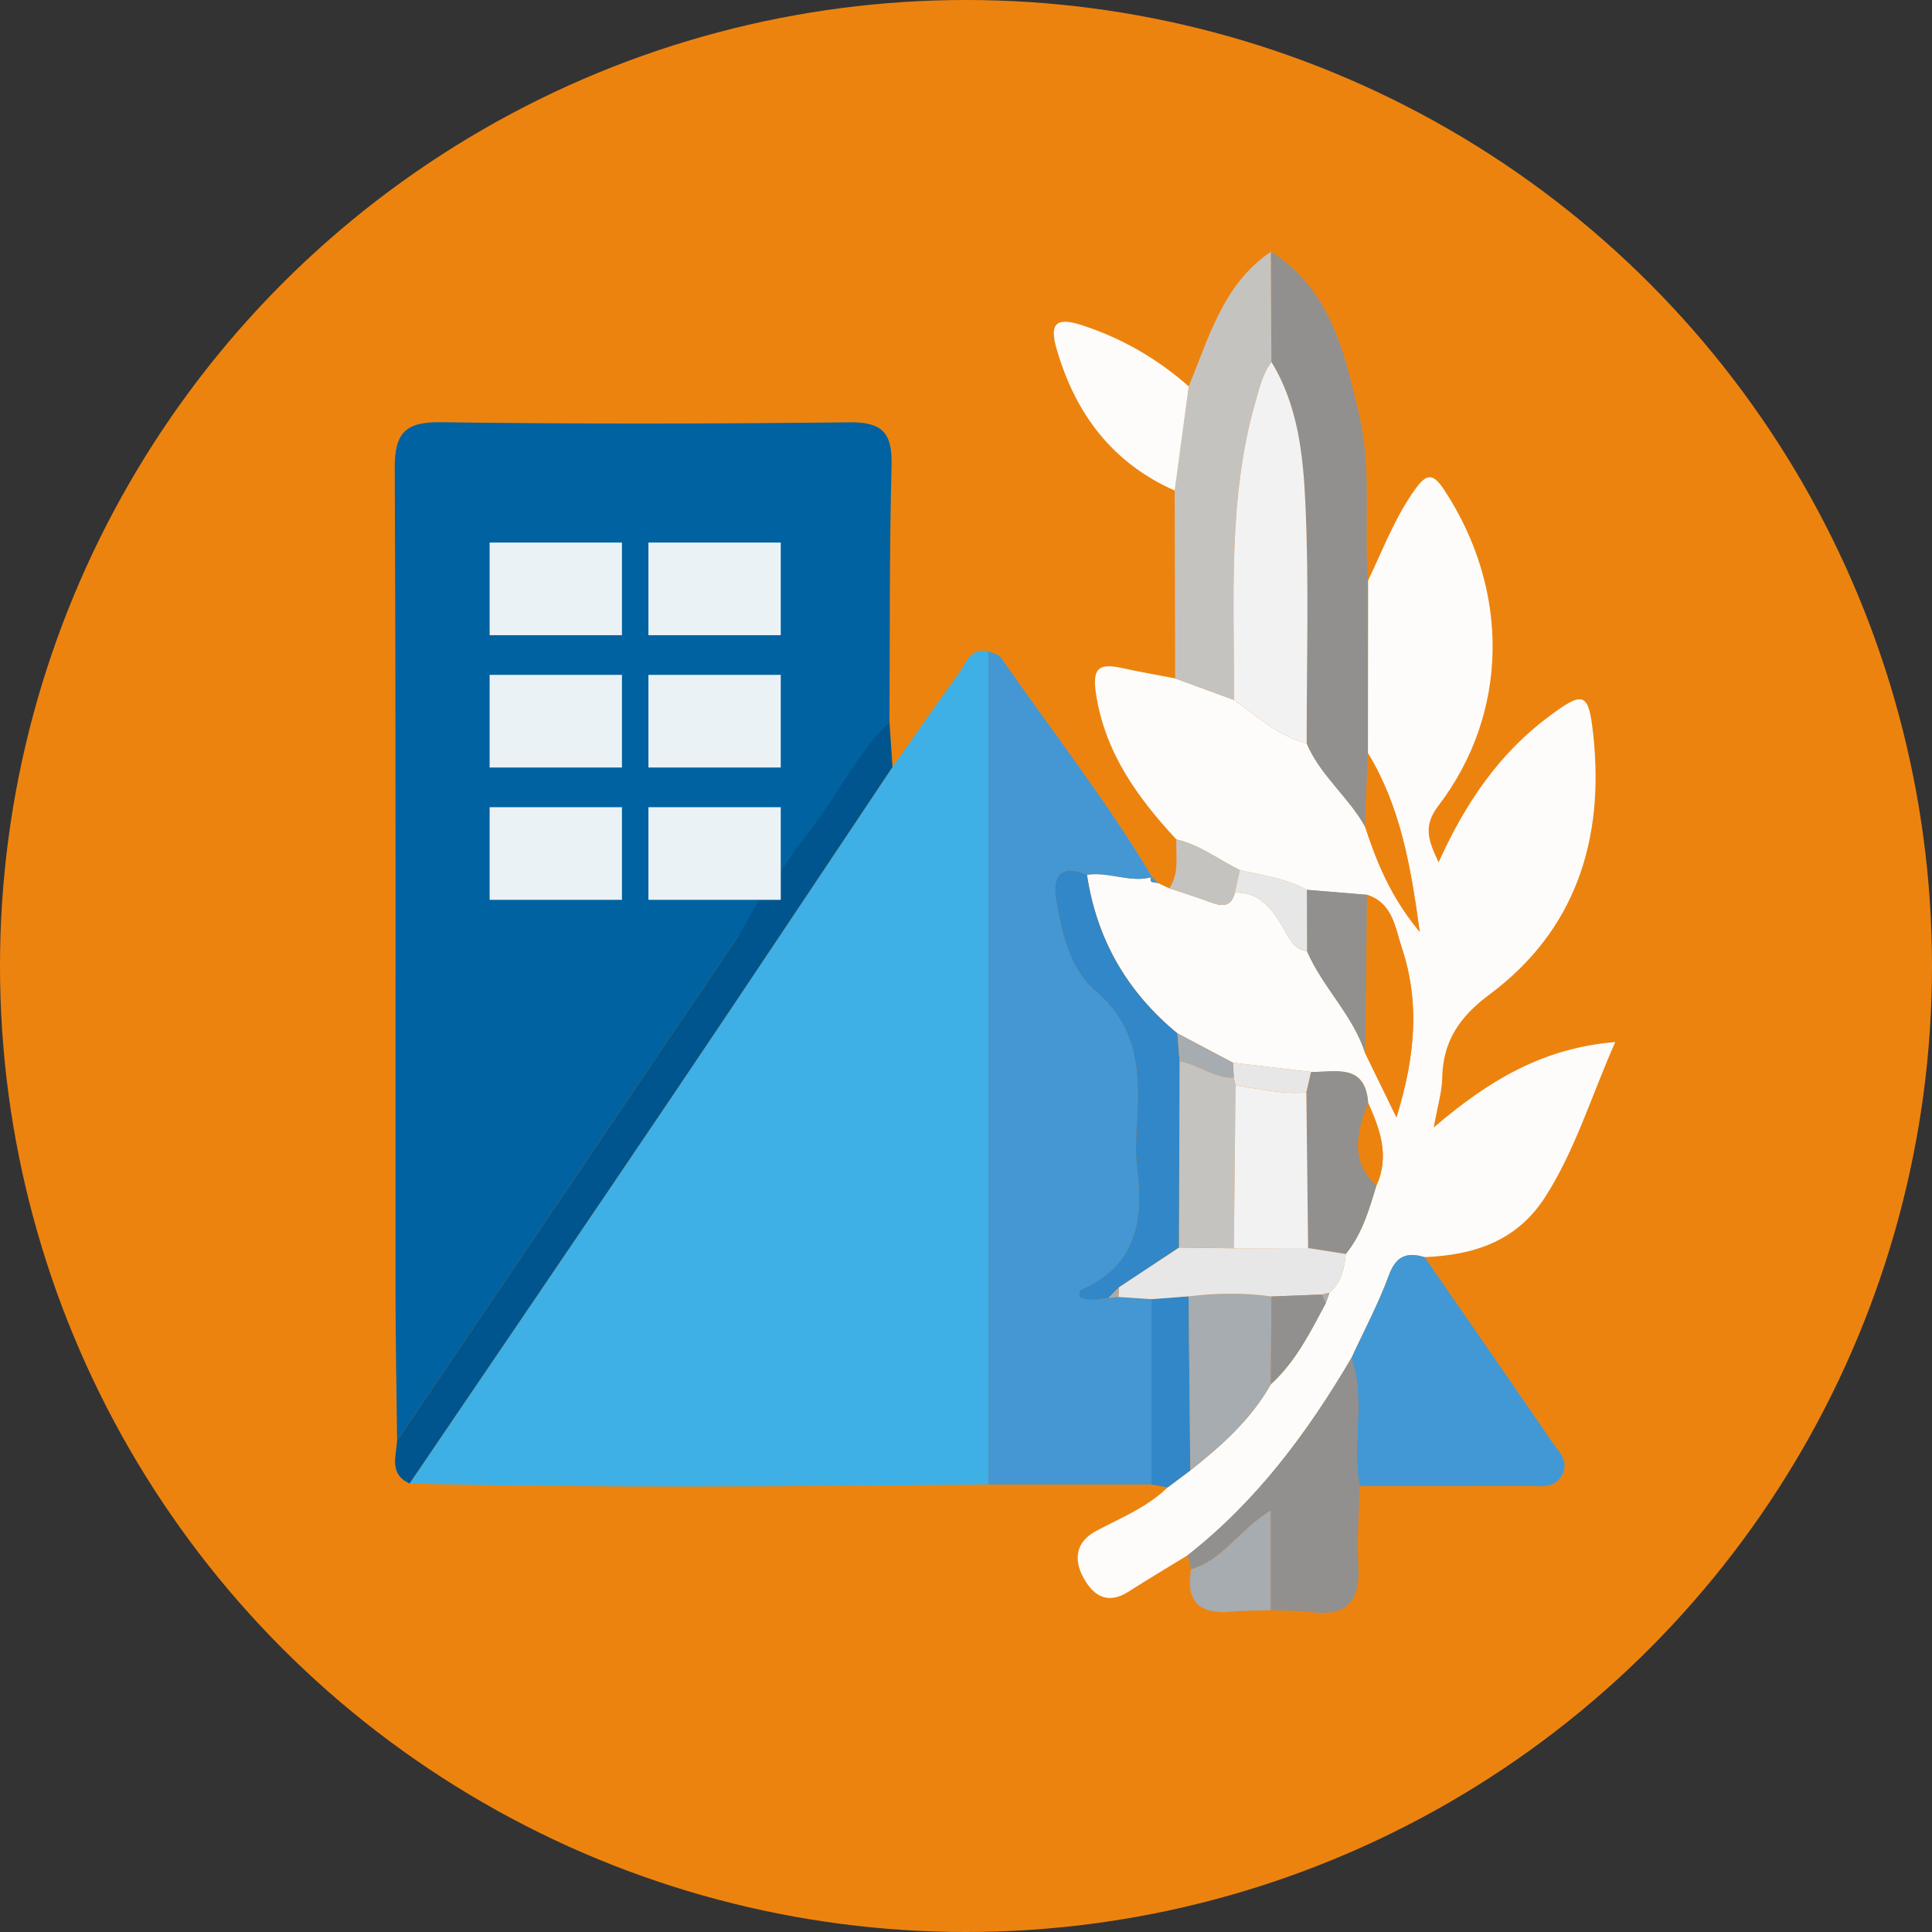
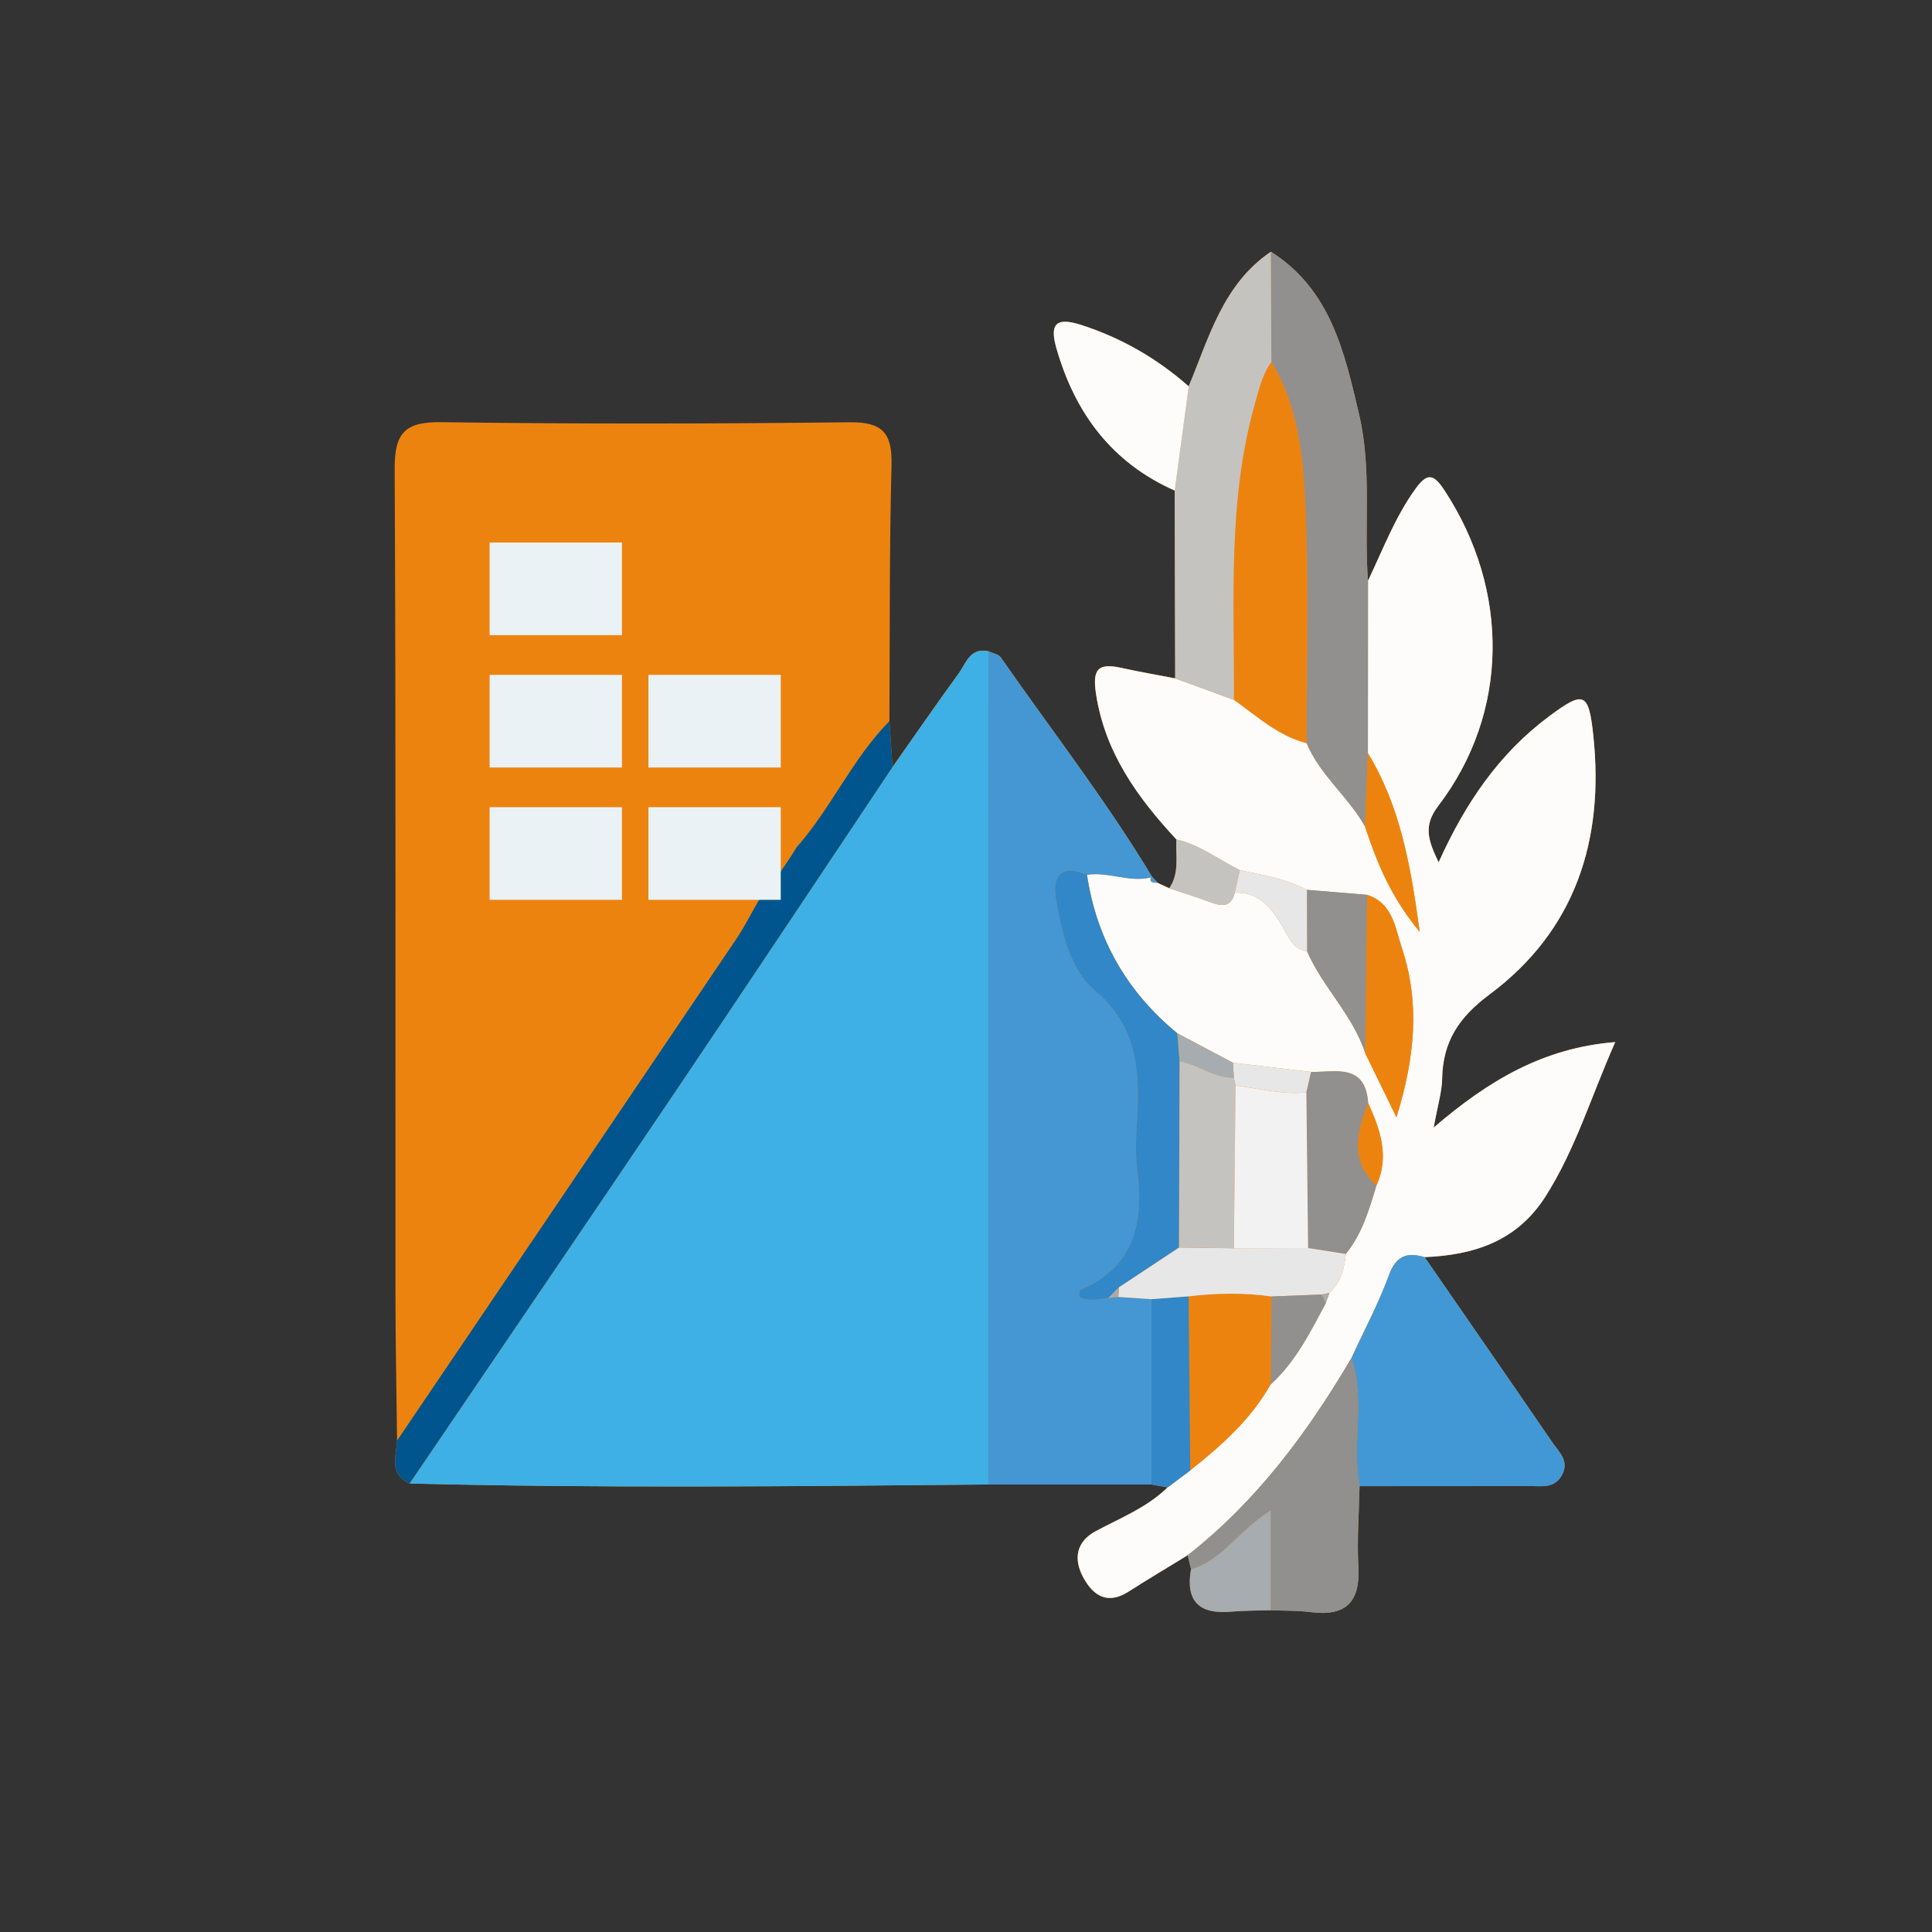
<svg xmlns="http://www.w3.org/2000/svg" id="Layer_1" data-name="Layer 1" viewBox="0 0 423.12 423.12">
  <rect x="0" y="0" width="423.12" height="423.12" fill="#333333" stroke="none" />
  <defs>
    <style>      .cls-1 {        fill: #f3f2f3;      }      .cls-2 {        fill: #0062a0;      }      .cls-3 {        fill: #3187c8;      }      .cls-4 {        fill: #91908f;      }      .cls-5 {        fill: #eaf2f6;      }      .cls-6 {        fill: #00558e;      }      .cls-7 {        fill: #fdfcfa;      }      .cls-8 {        fill: #c5c3c0;      }      .cls-9 {        fill: #a6acaf;      }      .cls-10 {        fill: #e8e7e7;      }      .cls-11 {        fill: #ed830f;      }      .cls-12 {        fill: #4298d4;      }      .cls-13 {        fill: #3eb0e5;      }      .cls-14 {        fill: #4497d2;      }    </style>
  </defs>
  <path class="cls-11" d="m278.28,352.65c2.94.13,5.9.05,8.8.42,7.68.98,10.85-2.23,10.41-9.96-.33-5.86.14-11.76.26-17.64,12.39,0,24.78.01,37.17-.03,2.62,0,5.52.63,7.16-2.4,1.68-3.11-.7-5.08-2.14-7.2-9.27-13.54-18.62-27.02-27.94-40.52,10.77-.45,20.18-3.47,26.41-13.2,6.6-10.32,10.03-21.95,15.33-33.9-15.75,1.29-27.67,8.35-39.76,18.72.9-4.98,1.8-7.82,1.85-10.67.16-8.11,3.61-13.44,10.37-18.47,18.83-14.02,25.17-33.83,22.74-56.69-1.01-9.55-2.06-9.9-9.69-4.23-10.89,8.1-18.32,18.94-24.19,31.98-2.32-4.84-3.43-7.98-.07-12.38,15.55-20.37,15.72-47.24,1.3-69.17-2.42-3.67-3.82-3.68-6.3-.25-4.49,6.21-7.13,13.32-10.4,20.13-.9-12.09.88-24.36-1.92-36.32-3.19-13.63-6.22-27.45-19.35-35.75-10.46,7.11-13.52,18.73-17.99,29.49-6.94-6.11-14.72-10.61-23.6-13.47-5.88-1.89-6.78.22-5.36,5.17,4.06,14.16,12.13,25.02,25.89,31.12.04,13.71.07,27.42.11,41.13-3.94-.76-7.9-1.44-11.82-2.31-5.19-1.15-6.35.38-5.51,5.8,2.01,12.88,9.12,22.63,17.59,31.77-.16,3.62.72,7.39-1.54,10.7-.81-.37-1.62-.74-2.43-1.11-.49-.51-.99-1.01-1.48-1.52l.16.18c-10.04-16.72-22.03-32.11-33.15-48.09-.51-.74-1.81-.92-2.75-1.37-4.03-.85-4.89,2.68-6.51,4.9-4.92,6.75-9.65,13.62-14.46,20.45-.23-3.35-.45-6.69-.68-10.04.11-18.68-.02-37.38.46-56.05.18-7.02-1.96-9.48-9.2-9.39-29.8.34-59.6.39-89.4-.02-7.83-.11-10.24,2.24-10.21,10.11.28,60.14.13,120.28.17,180.43,0,10.83.23,21.65.35,32.48-.18,3.45-1.84,7.34,2.74,9.41,42.24,1.07,84.48.61,126.72.22,11.92,0,23.83,0,35.75,0,1.18.21,2.35.43,3.53.64-4.5,4.38-10.25,6.66-15.67,9.54-4.36,2.32-5,6.13-2.76,10.23,2.19,4.01,5.31,5.96,9.87,3.05,4.28-2.73,8.64-5.32,12.97-7.98.24,1.02.48,2.04.73,3.06-1.24,6.99,1.77,9.93,8.72,9.31,2.89-.26,5.81-.22,8.71-.32Z" />
-   <circle class="cls-11" cx="211.56" cy="211.56" r="211.56" />
  <path class="cls-13" d="m216.43,325.12c-42.24.39-84.48.85-126.72-.22,19.31-28.46,38.68-56.88,57.91-85.39,16.04-23.78,31.91-47.68,47.86-71.53,4.81-6.83,9.54-13.71,14.46-20.45,1.62-2.22,2.48-5.75,6.51-4.9,0,60.83,0,121.66-.01,182.49Z" />
-   <path class="cls-2" d="m86.97,315.49c-.12-10.83-.34-21.65-.35-32.48-.03-60.14.11-120.29-.17-180.43-.04-7.87,2.38-10.22,10.21-10.11,29.8.41,59.6.36,89.4.02,7.24-.08,9.38,2.37,9.2,9.39-.49,18.67-.35,37.37-.46,56.05-8.12,8.22-16.21,27.63-23.81,36.23,1.25-8.58,2.9-28.98,2.9-5.8-1.61,2.78-10.87,14.67-12.66,17.33-24.72,36.61-49.49,73.2-74.25,109.79Z" />
  <path class="cls-7" d="m253.66,193.43c.81.37,1.62.74,2.42,1.11,2.96.99,5.96,1.91,8.89,3.01,2.51.95,4.64,1.29,5.47-2.05,5.42-.23,8.14,3.58,10.46,7.48,1.39,2.34,2.25,4.87,5.35,5.36,3.43,7.91,10.06,13.98,12.74,22.32,2.06,4.23,4.12,8.46,6.84,14.04,4.14-13.36,5.13-25.26,1.17-37.13-1.46-4.37-1.96-9.8-7.62-11.59-4.39-.36-8.78-.73-13.17-1.09-4.57-2.53-9.69-3.19-14.67-4.33-4.63-2.25-8.75-5.55-13.9-6.71-8.47-9.14-15.58-18.89-17.59-31.78-.84-5.41.32-6.95,5.51-5.8,3.92.87,7.88,1.54,11.82,2.31,4.29,1.57,8.58,3.14,12.87,4.71,5.05,3.59,9.68,7.9,15.92,9.5,2.93,7.01,9.15,11.71,12.78,18.23,2.56,7.75,5.54,15.29,11.97,23.06-2-14.81-4.34-27.63-11.34-39.12,0-12.59.01-25.18.02-37.77,3.27-6.81,5.91-13.92,10.4-20.13,2.48-3.43,3.89-3.42,6.3.25,14.42,21.93,14.25,48.8-1.3,69.17-3.36,4.4-2.24,7.54.07,12.38,5.87-13.04,13.3-23.88,24.19-31.98,7.63-5.68,8.68-5.32,9.69,4.23,2.42,22.86-3.91,42.67-22.74,56.69-6.76,5.03-10.22,10.36-10.37,18.47-.06,2.86-.95,5.7-1.85,10.67,12.09-10.37,24.01-17.44,39.76-18.72-5.3,11.95-8.73,23.58-15.33,33.9-6.22,9.73-15.63,12.75-26.41,13.2-3.88-1.16-6.27-.3-7.84,3.98-2.27,6.2-5.42,12.08-8.19,18.1-9.61,16.35-20.79,31.39-35.86,43.2-4.33,2.65-8.69,5.25-12.97,7.98-4.56,2.91-7.68.95-9.87-3.05-2.24-4.1-1.6-7.91,2.76-10.23,5.42-2.88,11.17-5.16,15.67-9.54,1.66-1.24,3.31-2.48,4.97-3.72,6.83-5.41,13.29-11.16,17.64-18.88,5.44-4.94,8.63-11.4,12.02-17.73.27-.77.54-1.53.81-2.3,2.58-2.25,3.26-5.31,3.59-8.51,3.6-4.4,5.11-9.73,6.72-15.02,2.88-6.36.82-12.21-1.82-18.01-.61-8.8-7.15-6.74-12.51-6.83-5.7-.67-11.4-1.34-17.1-2.02-4.06-2.15-8.11-4.29-12.17-6.44-11.01-9.06-17.68-20.59-19.79-34.72,4.79-.75,9.46,1.86,14.28.49,0,0-.16-.18-.16-.18-.76,1.73.78,1.22,1.48,1.52Z" />
  <path class="cls-14" d="m252.34,192.08c-4.81,1.37-9.49-1.24-14.28-.49-5.95-2.53-7.67.58-6.73,5.66,1.33,7.19,2.97,15.03,8.55,19.75,9.38,7.94,9.77,17.81,9.14,28.5-.21,3.5-.41,7.06.04,10.51,1.5,11.59-.46,21.37-12.48,26.54-.22.1-.12.94-.17,1.46,2.09,1.19,4.22.43,6.34.25.72-.07,1.44-.15,2.16-.22,2.43.16,4.85.32,7.28.48,0,13.54,0,27.07,0,40.61-11.92,0-23.83,0-35.75,0,0-60.83,0-121.66.01-182.49.93.44,2.24.63,2.75,1.37,11.12,15.98,23.11,31.37,33.15,48.09Z" />
  <path class="cls-4" d="m298.95,181.01c-3.63-6.52-9.85-11.22-12.78-18.23-.02-17.49.52-35.01-.28-52.46-.48-10.63-1.61-21.51-7.44-31.05-.04-8.05-.08-16.1-.12-24.15,13.13,8.3,16.16,22.12,19.35,35.75,2.8,11.96,1.02,24.22,1.92,36.32,0,12.59-.01,25.18-.02,37.76-.21,5.35-.42,10.71-.63,16.06Z" />
  <path class="cls-12" d="m295.98,297.41c2.77-6.02,5.92-11.9,8.19-18.1,1.57-4.29,3.96-5.14,7.84-3.98,9.32,13.5,18.67,26.98,27.94,40.52,1.45,2.11,3.83,4.09,2.14,7.2-1.64,3.03-4.55,2.39-7.16,2.4-12.39.04-24.78.03-37.17.03-1.76-9.28,1.35-18.87-1.78-28.06Z" />
-   <path class="cls-6" d="m86.97,315.49c24.76-36.59,49.53-73.17,74.25-109.79,1.79-2.66,3.24-5.55,4.84-8.33q4.92-6.09,8.4-11.81c7.6-8.6,12.21-19.4,20.33-27.63.23,3.35.45,6.69.68,10.04-15.95,23.85-31.82,47.75-47.86,71.53-19.23,28.51-38.6,56.93-57.91,85.39-4.58-2.07-2.91-5.96-2.74-9.41Z" />
+   <path class="cls-6" d="m86.97,315.49c24.76-36.59,49.53-73.17,74.25-109.79,1.79-2.66,3.24-5.55,4.84-8.33q4.92-6.09,8.4-11.81c7.6-8.6,12.21-19.4,20.33-27.63.23,3.35.45,6.69.68,10.04-15.95,23.85-31.82,47.75-47.86,71.53-19.23,28.51-38.6,56.93-57.91,85.39-4.58-2.07-2.91-5.96-2.74-9.41" />
  <path class="cls-8" d="m278.32,55.13c.04,8.05.08,16.1.12,24.16-1.96,2.68-2.68,5.84-3.56,8.95-6.08,21.37-4.53,43.27-4.64,65.05-4.29-1.57-8.58-3.14-12.87-4.71-.03-13.71-.07-27.42-.11-41.13,1.02-7.61,2.04-15.21,3.07-22.82,4.47-10.76,7.52-22.39,17.99-29.49Z" />
  <path class="cls-4" d="m295.98,297.41c3.13,9.19.01,18.78,1.78,28.06-.12,5.88-.59,11.78-.26,17.64.43,7.73-2.73,10.94-10.41,9.96-2.91-.37-5.87-.29-8.81-.42,0-6.85,0-13.7,0-21.85-7.17,4.5-10.64,11.02-17.44,12.86-.24-1.02-.48-2.04-.73-3.06,15.08-11.81,26.25-26.85,35.86-43.2Z" />
  <path class="cls-7" d="m260.34,84.62c-1.02,7.61-2.05,15.21-3.07,22.82-13.76-6.1-21.83-16.96-25.89-31.12-1.42-4.95-.52-7.06,5.36-5.17,8.88,2.86,16.66,7.36,23.6,13.47Z" />
  <path class="cls-3" d="m252.18,325.12c0-13.54,0-27.07,0-40.61,2.71-.2,5.42-.4,8.13-.61.12,12.71.25,25.43.37,38.14-1.66,1.24-3.31,2.48-4.97,3.72-1.18-.21-2.35-.43-3.53-.64Z" />
  <path class="cls-9" d="m260.84,343.66c6.8-1.85,10.26-8.36,17.44-12.86,0,8.15,0,15,0,21.85-2.9.1-5.82.07-8.71.32-6.95.62-9.97-2.32-8.72-9.31Z" />
  <path class="cls-8" d="m270.44,195.5c-.83,3.34-2.96,2.99-5.47,2.05-2.93-1.1-5.93-2.02-8.89-3.01,2.27-3.31,1.39-7.08,1.55-10.7,5.15,1.17,9.28,4.47,13.91,6.71-.36,1.65-.73,3.3-1.1,4.95Z" />
  <path class="cls-14" d="m253.66,193.43c-.71-.3-2.25.21-1.48-1.52.49.51.99,1.01,1.48,1.52Z" />
-   <path class="cls-1" d="m270.25,153.28c.11-21.79-1.44-43.69,4.64-65.05.89-3.11,1.6-6.27,3.56-8.95,5.83,9.54,6.95,20.42,7.44,31.05.8,17.45.26,34.97.28,52.46-6.24-1.6-10.87-5.91-15.92-9.5Z" />
  <path class="cls-3" d="m242.74,284.25c-2.11.19-4.25.94-6.34-.24.05-.52-.05-1.36.17-1.46,12.03-5.17,13.98-14.96,12.48-26.54-.45-3.45-.24-7.02-.04-10.51.63-10.69.25-20.56-9.14-28.5-5.58-4.72-7.22-12.56-8.55-19.75-.94-5.08.77-8.19,6.73-5.66,2.11,14.13,8.79,25.66,19.79,34.72.16,2.05.33,4.1.49,6.15-.04,13.59-.08,27.18-.13,40.76-4.39,2.9-8.78,5.81-13.16,8.71-.77.78-1.54,1.55-2.31,2.33Z" />
-   <path class="cls-9" d="m260.68,322.05c-.12-12.71-.25-25.43-.37-38.14,6.05-.7,12.11-.83,18.16.03l-.15,19.23c-4.35,7.73-10.81,13.48-17.64,18.88Z" />
  <path class="cls-4" d="m287.12,234.76c5.36.09,11.9-1.97,12.51,6.83-2.41,6.31-4.09,12.54,1.82,18.01-1.61,5.29-3.12,10.63-6.72,15.02-2.75-.43-5.51-.87-8.26-1.3-.13-11.36-.25-22.72-.38-34.08.34-1.49.68-2.99,1.03-4.48Z" />
  <path class="cls-10" d="m286.48,273.33c2.75.43,5.51.86,8.26,1.3-.33,3.2-1.01,6.26-3.59,8.51-.55.12-1.09.25-1.64.37-3.68.14-7.36.29-11.04.43-6.05-.87-12.11-.74-18.16-.03-2.71.2-5.42.41-8.12.61-2.43-.16-4.85-.32-7.26-.48.06-.7.1-1.4.14-2.11,4.39-2.9,8.78-5.81,13.16-8.71,4,.05,8.01.11,12.01.16,5.42-.02,10.83-.03,16.25-.05Z" />
  <path class="cls-11" d="m299.38,195.97c5.66,1.79,6.16,7.23,7.62,11.59,3.96,11.88,2.98,23.77-1.17,37.13-2.72-5.59-4.78-9.82-6.84-14.04.13-11.56.26-23.12.38-34.68Z" />
  <path class="cls-4" d="m299.38,195.97c-.13,11.56-.25,23.12-.38,34.68-2.69-8.33-9.32-14.41-12.74-22.32-.01-4.49-.03-8.97-.04-13.46,4.39.36,8.78.73,13.17,1.09Z" />
  <path class="cls-11" d="m298.95,181.01c.21-5.35.42-10.71.63-16.06,7,11.49,9.34,24.31,11.34,39.12-6.43-7.77-9.41-15.31-11.97-23.06Z" />
  <path class="cls-4" d="m278.47,283.94c3.68-.14,7.36-.29,11.04-.43.28.64.55,1.29.83,1.93-3.39,6.32-6.59,12.79-12.02,17.73.05-6.41.1-12.82.15-19.22Z" />
  <path class="cls-10" d="m286.21,194.88c.01,4.49.03,8.97.04,13.46-3.1-.49-3.96-3.02-5.35-5.36-2.32-3.9-5.04-7.71-10.46-7.48.37-1.65.73-3.3,1.1-4.94,4.98,1.14,10.1,1.79,14.67,4.33Z" />
  <path class="cls-10" d="m287.12,234.76c-.34,1.49-.68,2.99-1.03,4.48-5.27.49-10.36-.83-15.51-1.52-.12-.56-.24-1.13-.36-1.69-.07-1.1-.14-2.19-.2-3.29,5.7.67,11.4,1.34,17.1,2.02Z" />
  <path class="cls-11" d="m301.46,259.6c-5.91-5.47-4.23-11.7-1.82-18.01,2.64,5.8,4.7,11.65,1.82,18.01Z" />
  <path class="cls-9" d="m270.02,232.75c.07,1.1.14,2.19.2,3.29-4.36.12-7.76-2.93-11.88-3.58-.17-2.05-.33-4.1-.49-6.15,4.06,2.15,8.11,4.3,12.17,6.44Z" />
  <path class="cls-9" d="m290.34,285.44c-.28-.64-.55-1.29-.83-1.93.55-.12,1.09-.25,1.64-.37-.27.77-.54,1.53-.81,2.3Z" />
  <path class="cls-9" d="m245.06,281.93c-.04.7-.08,1.4-.14,2.11-.73.08-1.45.15-2.18.22.77-.78,1.54-1.55,2.31-2.33Z" />
  <path class="cls-8" d="m258.35,232.45c4.12.66,7.52,3.71,11.88,3.58.12.56.24,1.13.36,1.69-.12,11.88-.24,23.77-.36,35.65-4-.05-8.01-.11-12.01-.16.04-13.59.08-27.17.13-40.76Z" />
  <path class="cls-1" d="m270.23,273.38c.12-11.88.24-23.77.36-35.65,5.15.69,10.24,2.01,15.51,1.52.13,11.36.25,22.72.38,34.08-5.42.02-10.83.03-16.25.05Z" />
  <rect class="cls-5" x="142.01" y="176.78" width="28.98" height="20.29" />
  <rect class="cls-5" x="107.23" y="176.78" width="28.98" height="20.29" />
  <rect class="cls-5" x="142.01" y="147.8" width="28.98" height="20.29" />
  <rect class="cls-5" x="107.23" y="147.8" width="28.98" height="20.29" />
-   <rect class="cls-5" x="142.01" y="118.82" width="28.98" height="20.29" />
  <rect class="cls-5" x="107.23" y="118.82" width="28.98" height="20.29" />
</svg>